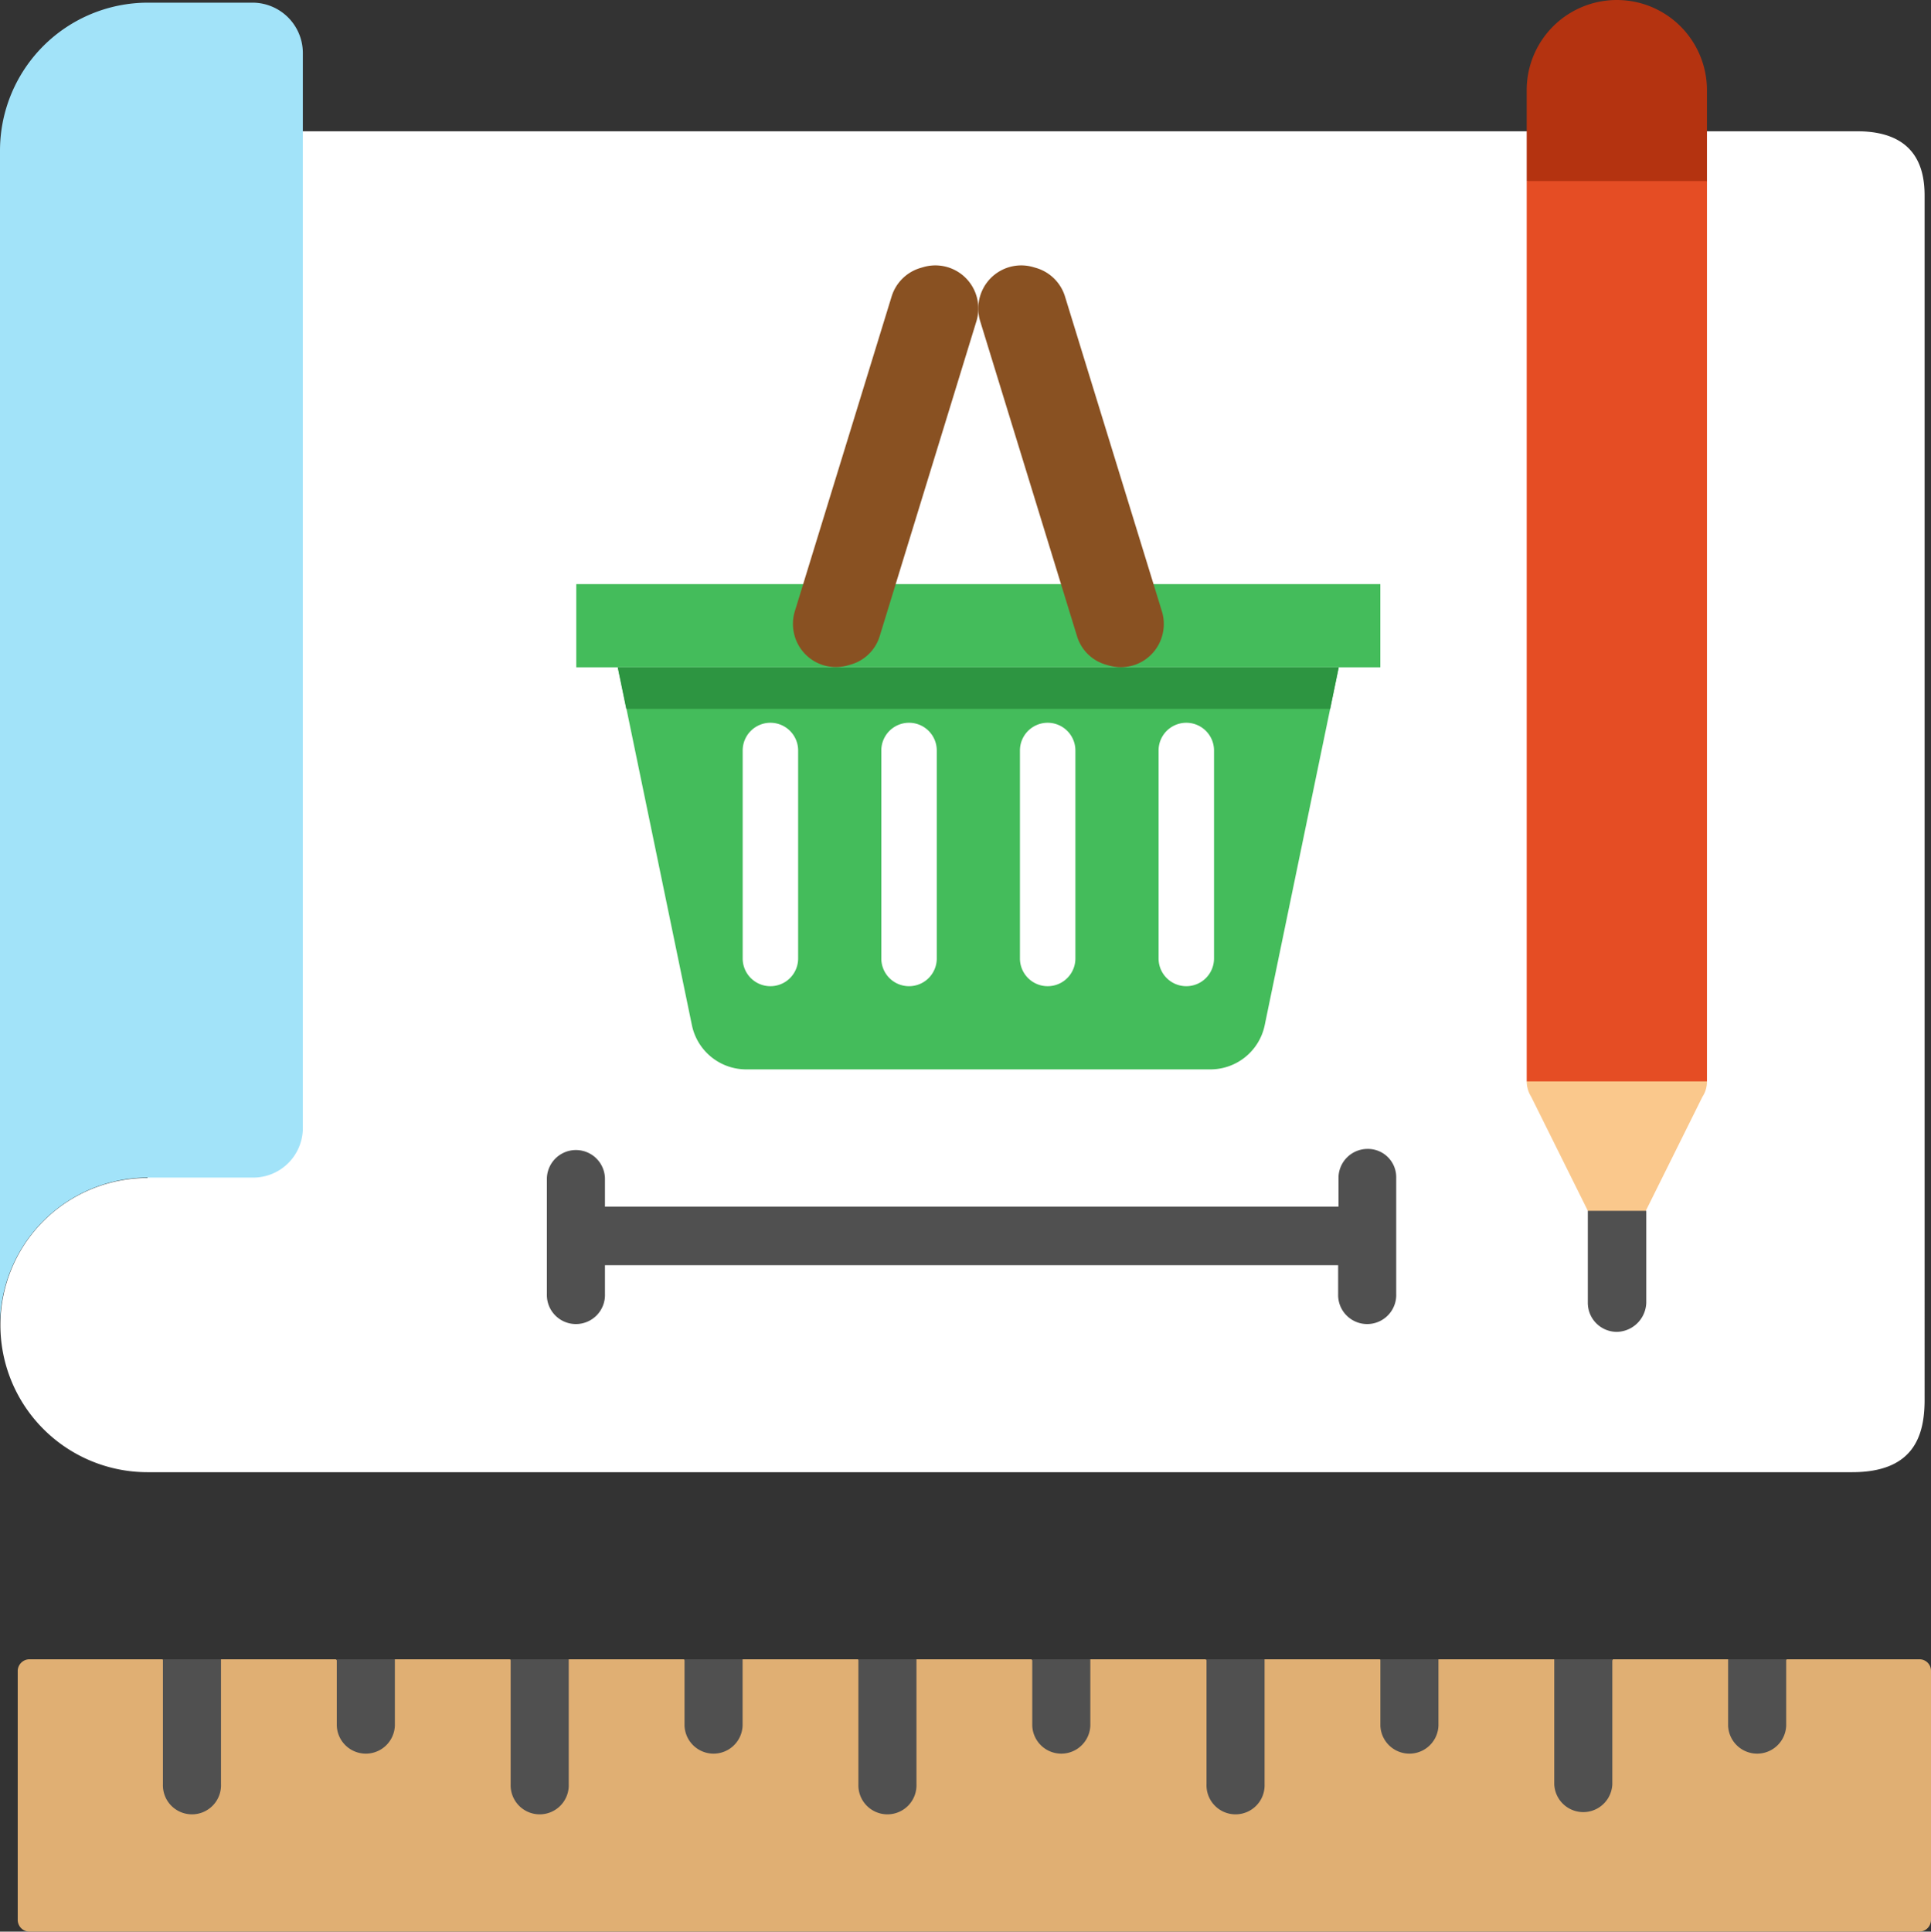
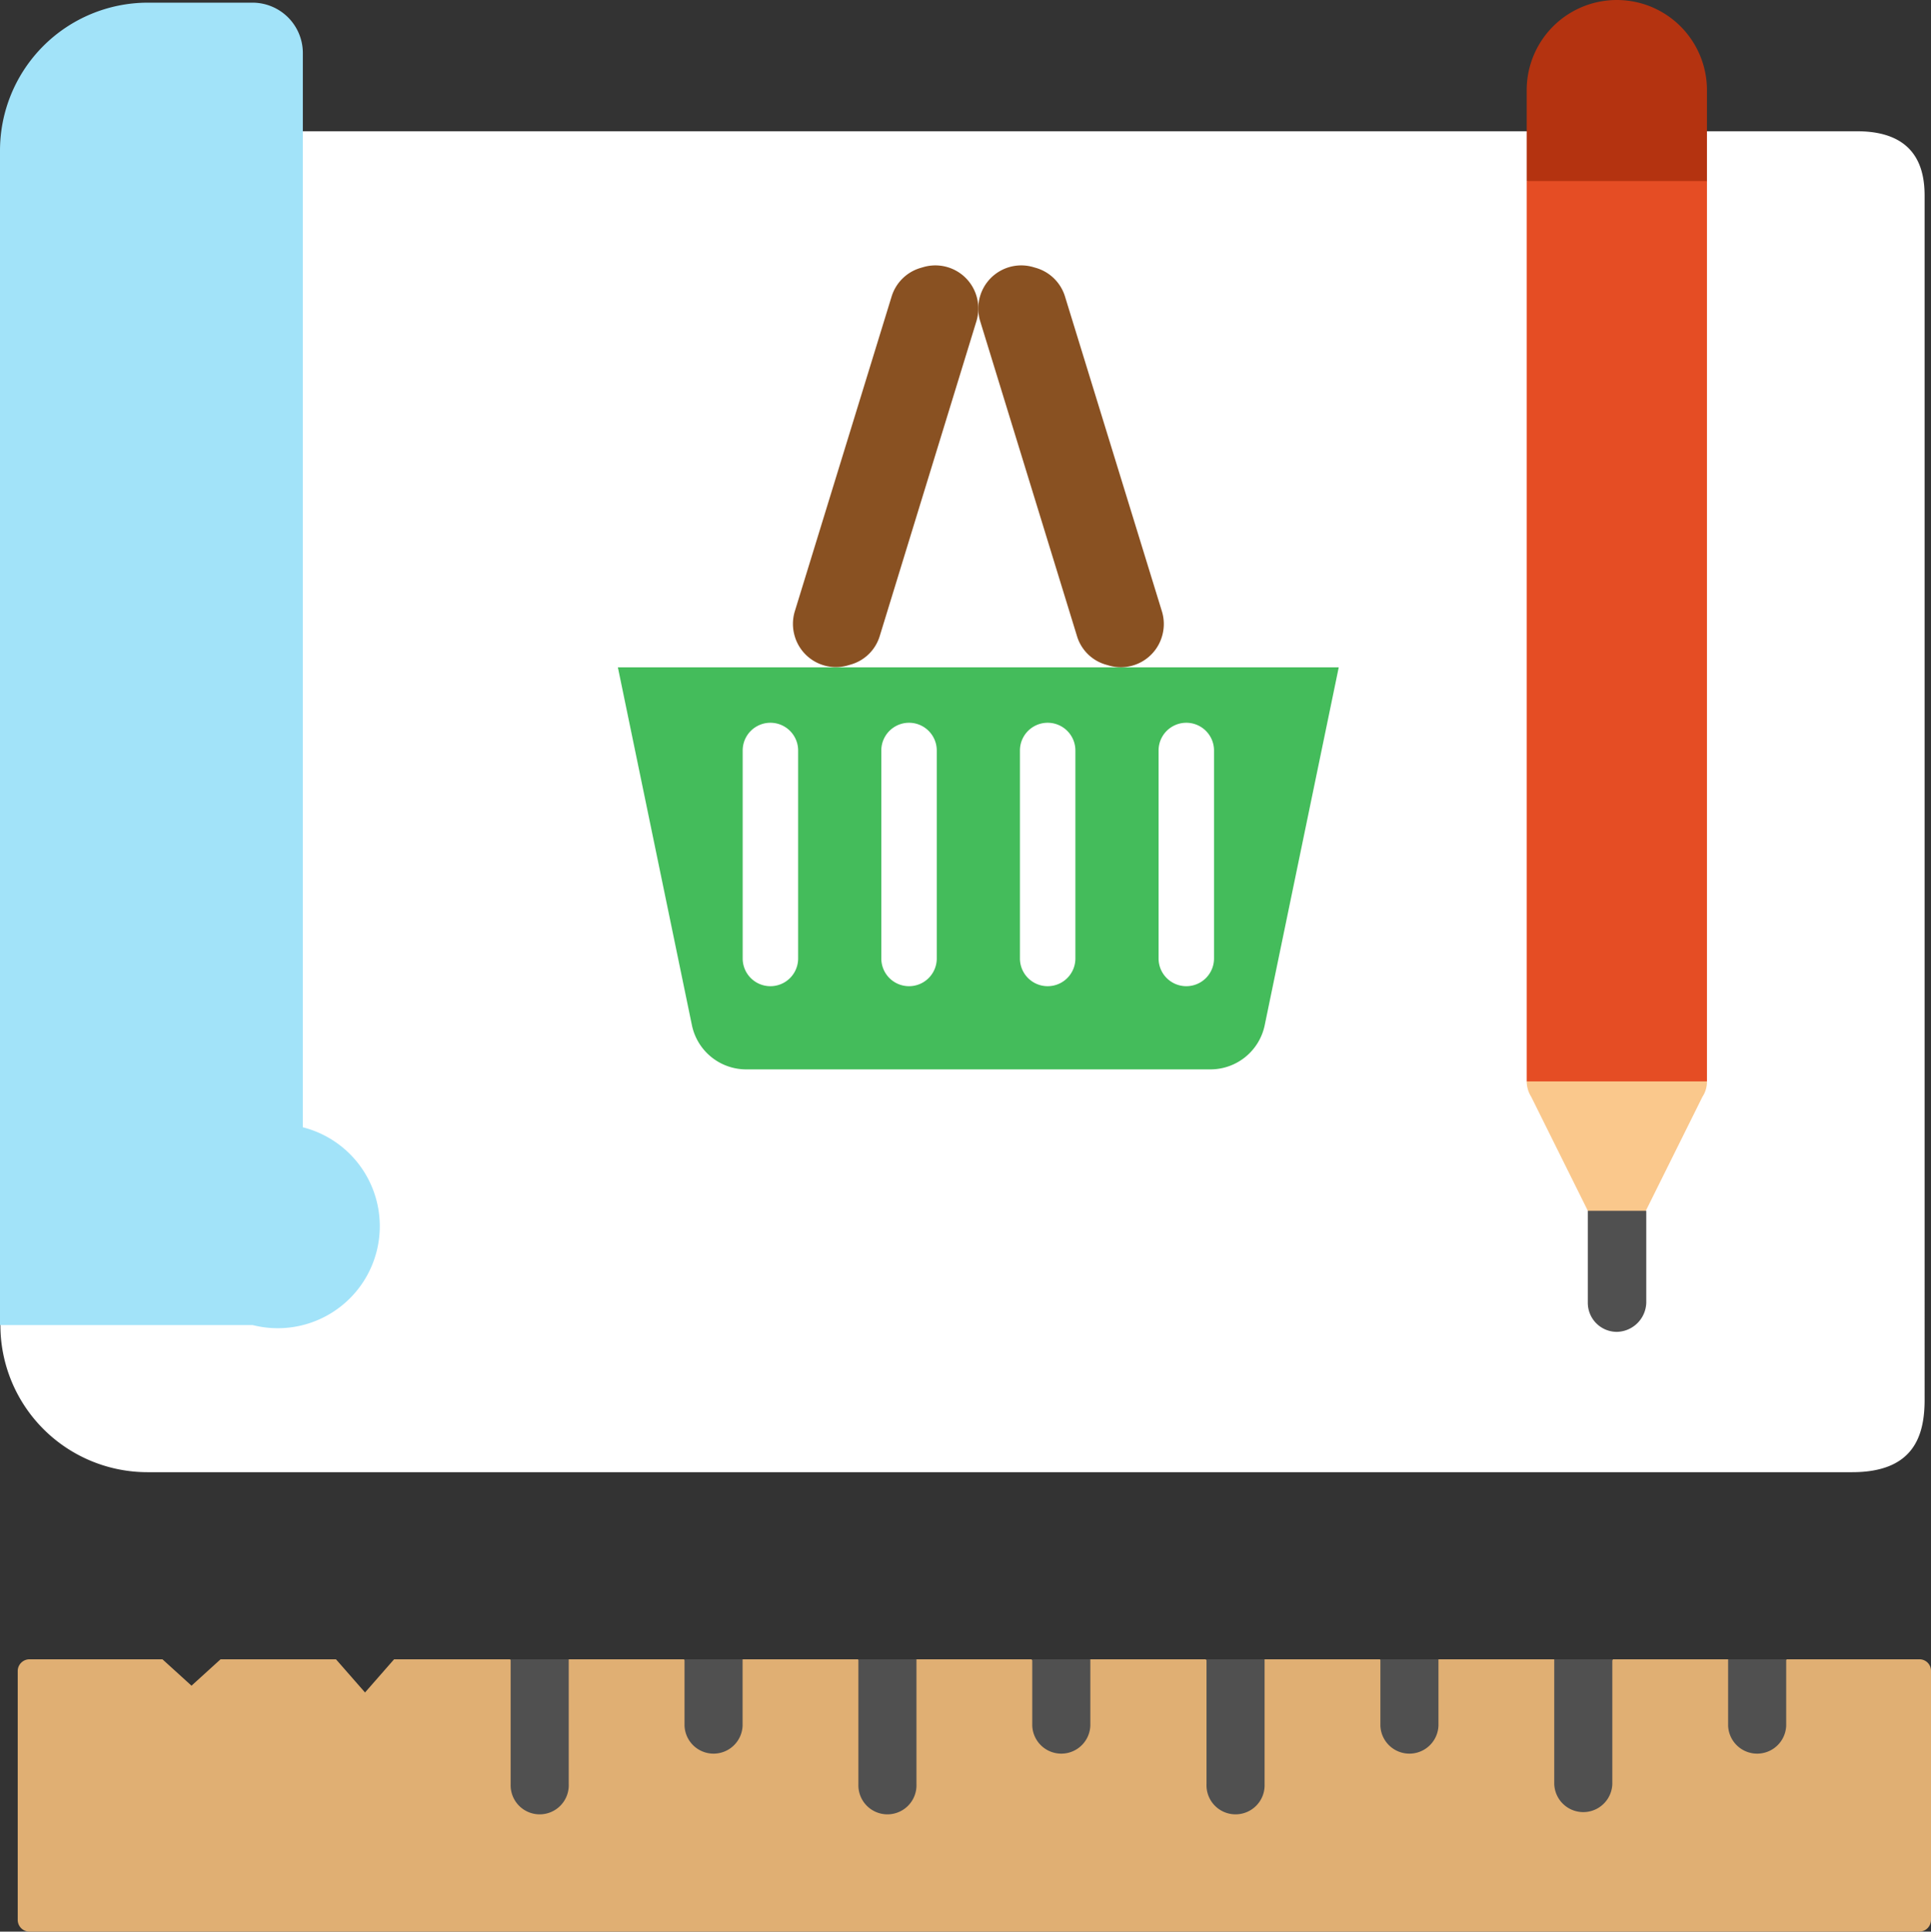
<svg xmlns="http://www.w3.org/2000/svg" id="icon-tarif--individual" width="44.991" height="45" viewBox="0 0 44.991 45">
  <rect x="0" y="0" width="44.991" height="45" fill="#333333" stroke="none" />
  <g id="Group_81" data-name="Group 81" transform="translate(0.413 38.656)">
    <path id="Path_87" data-name="Path 87" d="M49.278,440.172v5.8a.274.274,0,0,1-.272.272H4.972a.274.274,0,0,1-.272-.272v-5.8a.274.274,0,0,1,.272-.272h3.1l.677.615.677-.615h2.689l.677.773.677-.773h2.7l.677.571.677-.571h2.7l.677.729.677-.729h2.7l.773.677.58-.677h2.689l.8.729.562-.729h2.7l.677.773.677-.773h2.7l.8.518.562-.518h2.707l.914.677.448-.677h2.742l.677.492.633-.492h3.1A.268.268,0,0,1,49.278,440.172Z" transform="translate(-4.7 -439.9)" fill="#e0af73" fill-rule="evenodd" />
  </g>
  <g id="Group_83" data-name="Group 83" transform="translate(0 3.058)">
    <path id="Path_89" data-name="Path 89" d="M7.056,34.8,3.436,59.185a3.427,3.427,0,1,0,0,6.854H43.155c1.424,0,1.687-.835,1.687-1.687V36.3c0-.615-.185-1.5-1.573-1.5Z" transform="translate(0 -34.8)" fill="#fff" fill-rule="evenodd" />
  </g>
  <g id="Group_87" data-name="Group 87" transform="translate(35.571 24.367)">
    <path id="Path_93" data-name="Path 93" d="M406.9,282.5l1.995-4.016a.641.641,0,0,0,.105-.36l-2.1-.826-2.1.826a.684.684,0,0,0,.105.36Z" transform="translate(-404.8 -277.3)" fill="#fac88c" fill-rule="evenodd" />
  </g>
  <g id="Group_88" data-name="Group 88" transform="translate(35.571)">
    <path id="Path_94" data-name="Path 94" d="M404.8,4.218l2.355,1.054L409,4.227V2.1a2.1,2.1,0,0,0-4.2,0V4.218Z" transform="translate(-404.8)" fill="#b43310" fill-rule="evenodd" />
  </g>
  <g id="Group_91" data-name="Group 91" transform="translate(35.571 4.218)">
    <path id="Path_97" data-name="Path 97" d="M404.8,48H409V68.975h-4.2Z" transform="translate(-404.8 -48)" fill="#e54d24" fill-rule="evenodd" />
  </g>
  <g id="Group_98" data-name="Group 98" transform="translate(0 0.062)">
-     <path id="Path_104" data-name="Path 104" d="M7.056,26.9V1.869A1.174,1.174,0,0,0,5.888.7H3.436A3.447,3.447,0,0,0,0,4.136V31.508a3.447,3.447,0,0,1,3.436-3.436H5.888A1.157,1.157,0,0,0,7.056,26.9Z" transform="translate(0 -0.7)" fill="#a2e3f9" fill-rule="evenodd" />
+     <path id="Path_104" data-name="Path 104" d="M7.056,26.9V1.869A1.174,1.174,0,0,0,5.888.7H3.436A3.447,3.447,0,0,0,0,4.136V31.508H5.888A1.157,1.157,0,0,0,7.056,26.9Z" transform="translate(0 -0.7)" fill="#a2e3f9" fill-rule="evenodd" />
  </g>
  <g id="Group_100" data-name="Group 100" transform="translate(3.796 38.656)">
-     <path id="Path_106" data-name="Path 106" d="M44.553,439.9v2.909a.677.677,0,1,1-1.353,0V439.9Z" transform="translate(-43.2 -439.9)" fill="#505050" />
-   </g>
+     </g>
  <g id="Group_101" data-name="Group 101" transform="translate(7.847 38.656)">
-     <path id="Path_107" data-name="Path 107" d="M90.653,439.9v1.547a.677.677,0,0,1-1.353,0V439.9Z" transform="translate(-89.3 -439.9)" fill="#505050" />
-   </g>
+     </g>
  <g id="Group_102" data-name="Group 102" transform="translate(11.898 38.656)">
    <path id="Path_108" data-name="Path 108" d="M136.753,439.9v2.909a.677.677,0,1,1-1.353,0V439.9Z" transform="translate(-135.4 -439.9)" fill="#505050" />
  </g>
  <g id="Group_103" data-name="Group 103" transform="translate(15.949 38.656)">
    <path id="Path_109" data-name="Path 109" d="M182.853,439.9v1.547a.677.677,0,0,1-1.353,0V439.9Z" transform="translate(-181.5 -439.9)" fill="#505050" />
  </g>
  <g id="Group_104" data-name="Group 104" transform="translate(20 38.656)">
    <path id="Path_110" data-name="Path 110" d="M228.953,439.9v2.909a.677.677,0,1,1-1.353,0V439.9Z" transform="translate(-227.6 -439.9)" fill="#505050" />
  </g>
  <g id="Group_105" data-name="Group 105" transform="translate(24.051 38.656)">
    <path id="Path_111" data-name="Path 111" d="M275.053,439.9v1.547a.677.677,0,0,1-1.353,0V439.9Z" transform="translate(-273.7 -439.9)" fill="#505050" />
  </g>
  <g id="Group_106" data-name="Group 106" transform="translate(28.111 38.656)">
    <path id="Path_112" data-name="Path 112" d="M321.253,439.9v2.909a.677.677,0,1,1-1.353,0V439.9Z" transform="translate(-319.9 -439.9)" fill="#505050" />
  </g>
  <g id="Group_107" data-name="Group 107" transform="translate(32.162 38.656)">
    <path id="Path_113" data-name="Path 113" d="M367.353,439.9v1.547a.677.677,0,0,1-1.353,0V439.9Z" transform="translate(-366 -439.9)" fill="#505050" />
  </g>
  <g id="Group_108" data-name="Group 108" transform="translate(36.213 38.656)">
    <path id="Path_114" data-name="Path 114" d="M413.453,439.9v2.909a.677.677,0,0,1-1.353,0V439.9Z" transform="translate(-412.1 -439.9)" fill="#505050" />
  </g>
  <g id="Group_109" data-name="Group 109" transform="translate(40.264 38.656)">
    <path id="Path_115" data-name="Path 115" d="M459.553,439.9v1.547a.677.677,0,0,1-1.353,0V439.9Z" transform="translate(-458.2 -439.9)" fill="#505050" />
  </g>
-   <path id="Path_116" data-name="Path 116" d="M164.121,304.6a.677.677,0,0,0-.677.677v.668H146.353v-.668a.677.677,0,0,0-1.353,0v2.7a.677.677,0,1,0,1.353,0v-.668h17.083v.668a.677.677,0,1,0,1.353,0v-2.7A.659.659,0,0,0,164.121,304.6Z" transform="translate(-132.258 -277.834)" fill="#505050" />
  <g id="Group_110" data-name="Group 110" transform="translate(36.995 28.207)">
    <path id="Path_117" data-name="Path 117" d="M421.677,323.821a.677.677,0,0,1-.677-.677V321h1.362v2.144A.7.7,0,0,1,421.677,323.821Z" transform="translate(-421 -321)" fill="#505050" />
  </g>
  <g id="_001-shopping-basket" data-name="001-shopping-basket" transform="translate(13.427 6.132)">
    <g id="Group_133" data-name="Group 133" transform="translate(0 7.476)">
-       <path id="Path_198" data-name="Path 198" d="M13.566,202.985h5.168v1.938H0v-1.938H5.168" transform="translate(0 -202.985)" fill="#44bc5b" />
      <path id="Path_199" data-name="Path 199" d="M26.483,255.95l1.725,8.337a1.292,1.292,0,0,0,1.266,1.03H40.288a1.292,1.292,0,0,0,1.266-1.03l1.725-8.337Zm4.2,6.783a.646.646,0,0,1-1.292,0v-4.845a.646.646,0,0,1,1.292,0Zm3.23,0a.646.646,0,0,1-1.292,0v-4.845a.646.646,0,0,1,1.292,0Zm3.23,0a.646.646,0,0,1-1.292,0v-4.845a.646.646,0,0,1,1.292,0Zm3.23,0a.646.646,0,0,1-1.292,0v-4.845a.646.646,0,0,1,1.292,0Z" transform="translate(-25.514 -254.012)" fill="#44bc5b" />
    </g>
-     <path id="Path_200" data-name="Path 200" d="M43.079,256.919l.2-.969h-16.8l.2.969Z" transform="translate(-25.514 -246.536)" fill="#2d9541" />
    <g id="Group_134" data-name="Group 134" transform="translate(5.047 0.05)">
      <path id="Path_201" data-name="Path 201" d="M142.222.776h0A1,1,0,0,0,140.99.088h0l-.065.019a1,1,0,0,0-.685.672l-2.258,7.342a1.008,1.008,0,0,0,0,.562h0a1,1,0,0,0,1.234.688l.065-.019a.988.988,0,0,0,.685-.672l2.255-7.342A1.008,1.008,0,0,0,142.222.776Z" transform="translate(-137.941 -0.05)" fill="#895122" />
      <path id="Path_202" data-name="Path 202" d="M256.049.776h0a1,1,0,0,1,1.232-.688h0l.065.019a1,1,0,0,1,.685.672l2.261,7.345a1.007,1.007,0,0,1,0,.562h0a1,1,0,0,1-1.234.688l-.065-.019a.988.988,0,0,1-.685-.672l-2.258-7.345A1.008,1.008,0,0,1,256.049.776Z" transform="translate(-251.69 -0.05)" fill="#895122" />
    </g>
  </g>
</svg>